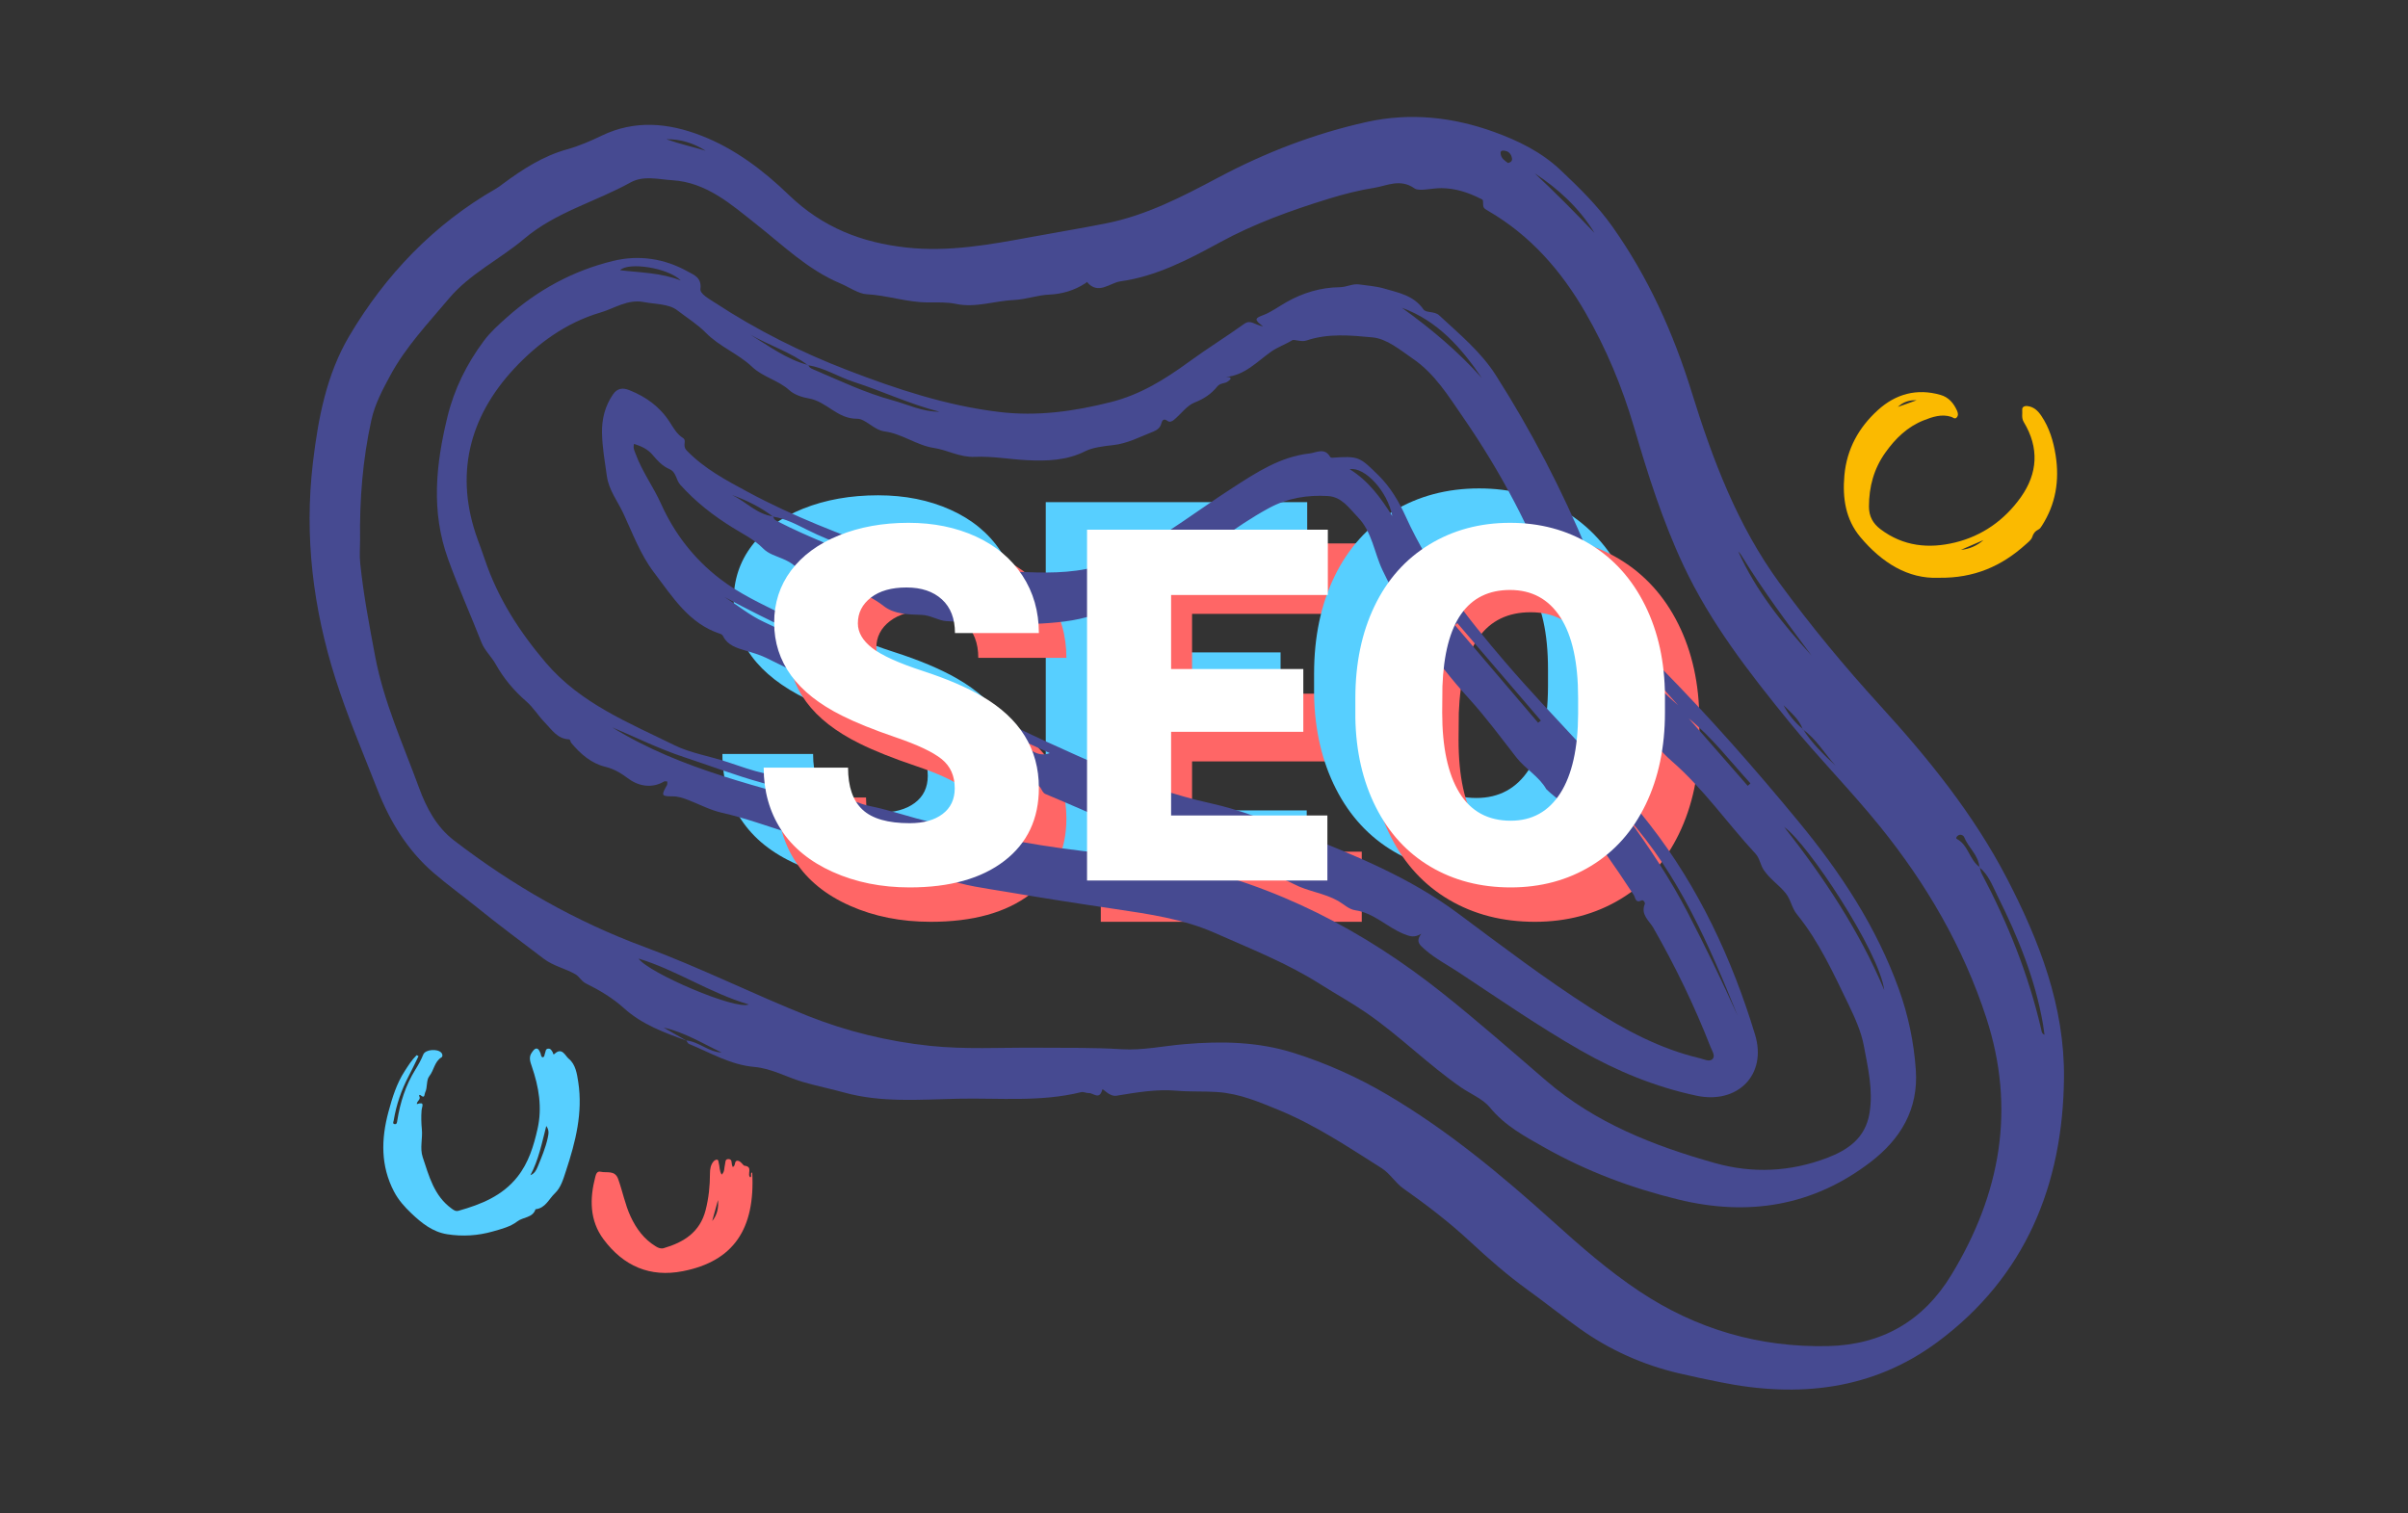
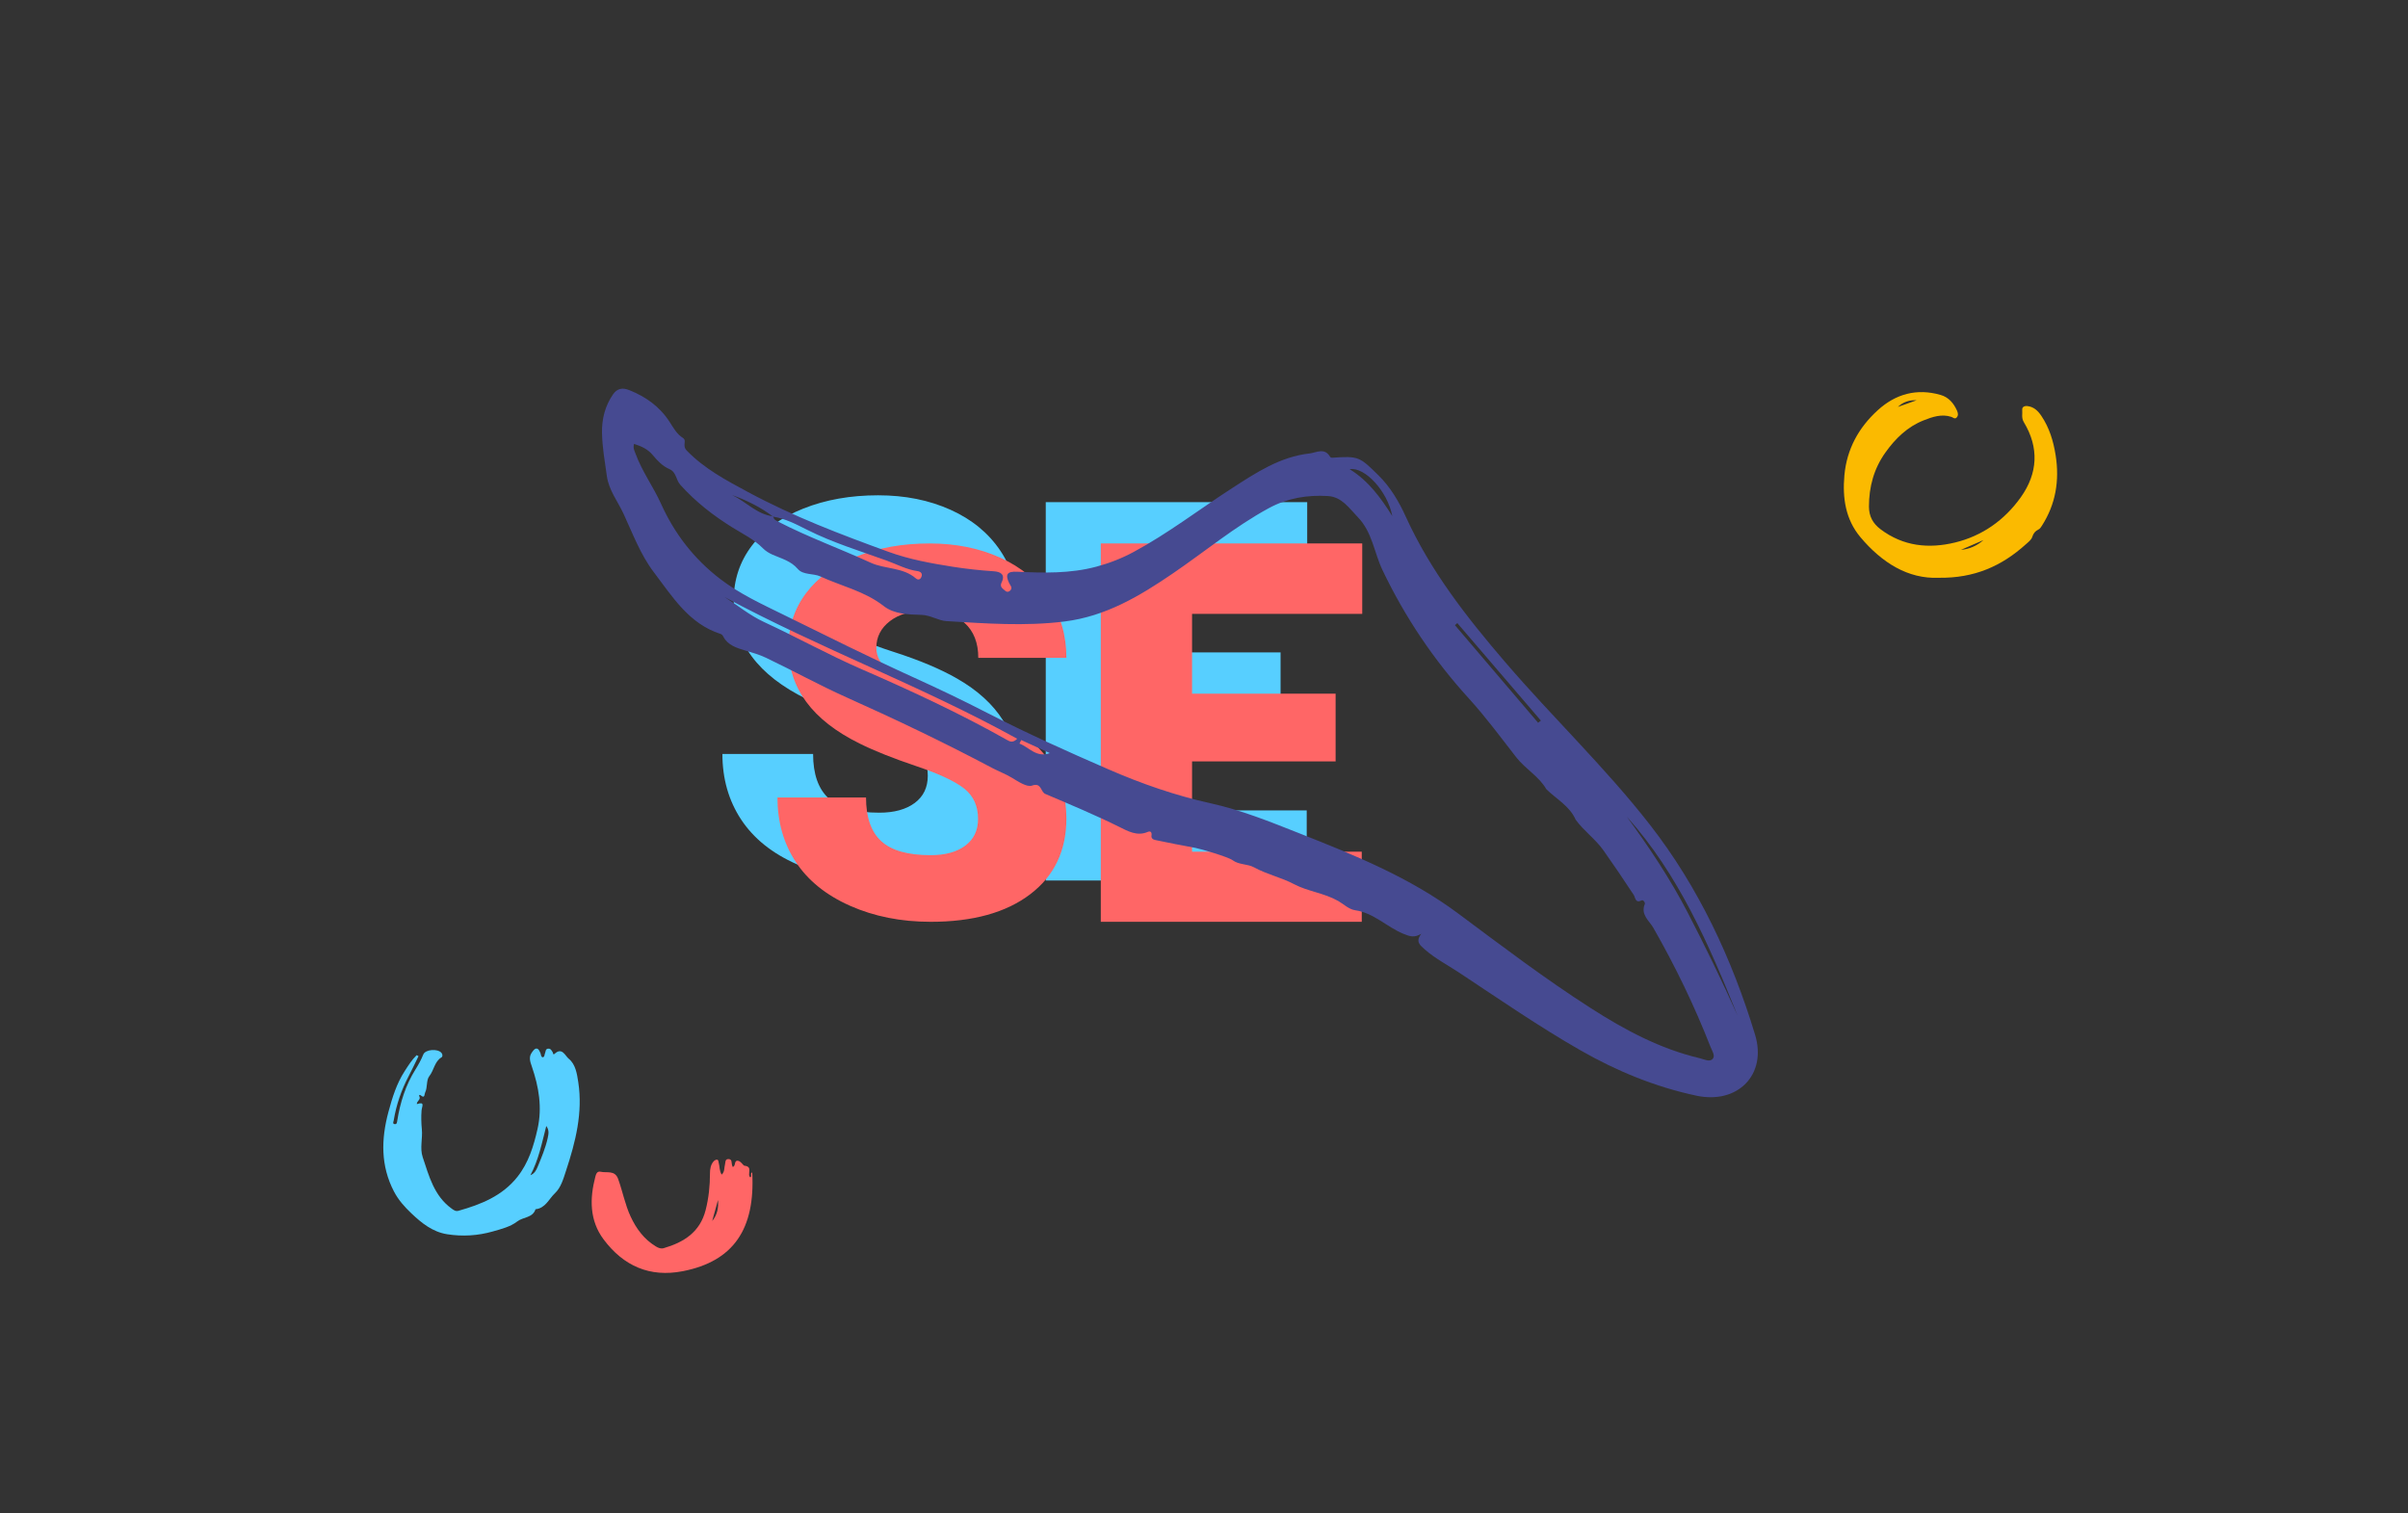
<svg xmlns="http://www.w3.org/2000/svg" width="350" height="220" viewBox="0 0 350 220">
  <rect x="0" y="0" width="350" height="220" fill="#333333" stroke="none" />
  <g fill="none" fill-rule="evenodd">
    <g>
      <g>
        <g>
          <path fill="#57CFFF" fill-rule="nonzero" d="M82.808 111c6.277 0 11.212-1.36 14.804-4.077 3.592-2.718 5.388-6.459 5.388-11.221 0-5.97-2.953-10.652-8.858-14.044-2.418-1.394-5.51-2.695-9.277-3.903-3.766-1.208-6.4-2.38-7.899-3.52-1.5-1.138-2.249-2.404-2.249-3.798 0-1.603.68-2.92 2.04-3.955 1.36-1.034 3.214-1.55 5.563-1.55 2.324 0 4.167.61 5.527 1.829 1.36 1.22 2.04 2.945 2.04 5.175H103c0-3.322-.86-6.273-2.58-8.851-1.721-2.58-4.14-4.571-7.255-5.977C90.05 55.703 86.54 55 82.633 55c-4.022 0-7.649.645-10.88 1.934-3.232 1.29-5.726 3.09-7.48 5.401-1.756 2.312-2.634 4.978-2.634 7.998 0 6.063 3.534 10.826 10.602 14.287 2.162 1.07 4.958 2.178 8.387 3.328 3.43 1.15 5.824 2.265 7.184 3.346 1.36 1.08 2.04 2.573 2.04 4.478 0 1.696-.633 3.014-1.9 3.955-1.267.94-2.982 1.411-5.144 1.411-3.395 0-5.847-.691-7.359-2.073-1.51-1.383-2.267-3.537-2.267-6.465H60c0 3.601.907 6.778 2.72 9.531 1.814 2.753 4.51 4.92 8.091 6.5 3.58 1.58 7.58 2.369 11.997 2.369zM144.93 111L144.93 100.802 120.265 100.802 120.265 87.685 141.13 87.685 141.13 77.838 120.265 77.838 120.265 66.233 145 66.233 145 56 107 56 107 111z" transform="translate(-925 -2153) translate(925 2153) translate(45 17)" />
          <path fill="#F66" fill-rule="nonzero" d="M90.277 117c6.132 0 10.952-1.335 14.46-4.004 3.509-2.67 5.263-6.343 5.263-11.02 0-5.865-2.884-10.462-8.652-13.794-2.362-1.369-5.382-2.646-9.06-3.833-3.68-1.186-6.252-2.339-7.716-3.457-1.465-1.118-2.197-2.361-2.197-3.73 0-1.575.664-2.87 1.992-3.885 1.329-1.015 3.14-1.523 5.433-1.523 2.271 0 4.071.6 5.4 1.797 1.328 1.198 1.992 2.892 1.992 5.082H110c0-3.262-.84-6.16-2.52-8.693-1.681-2.532-4.043-4.489-7.086-5.87C97.351 62.69 93.922 62 90.107 62c-3.929 0-7.471.633-10.628 1.9-3.156 1.266-5.592 3.034-7.306 5.304-1.715 2.27-2.572 4.889-2.572 7.855 0 5.955 3.452 10.633 10.355 14.032 2.112 1.05 4.843 2.14 8.192 3.269 3.35 1.13 5.689 2.225 7.017 3.286 1.329 1.06 1.993 2.527 1.993 4.398 0 1.665-.619 2.96-1.856 3.884-1.238.924-2.913 1.386-5.025 1.386-3.315 0-5.71-.679-7.187-2.036-1.476-1.358-2.214-3.474-2.214-6.349H68c0 3.537.886 6.657 2.657 9.36 1.771 2.704 4.405 4.832 7.903 6.384 3.497 1.551 7.403 2.327 11.717 2.327zM152.93 117L152.93 106.802 128.265 106.802 128.265 93.685 149.13 93.685 149.13 83.838 128.265 83.838 128.265 72.233 153 72.233 153 62 115 62 115 117z" transform="translate(-925 -2153) translate(925 2153) translate(45 17)" />
-           <path fill="#57CFFF" fill-rule="nonzero" d="M170.088 110c4.651 0 8.806-1.104 12.464-3.31 3.658-2.208 6.48-5.355 8.468-9.444 1.987-4.089 2.98-8.793 2.98-14.113v-2.51c-.023-5.227-1.046-9.867-3.068-13.921-2.022-4.054-4.856-7.184-8.502-9.391-3.647-2.207-7.796-3.311-12.448-3.311-4.674 0-8.853 1.115-12.534 3.345-3.682 2.23-6.51 5.384-8.485 9.461-1.975 4.078-2.963 8.788-2.963 14.131v3.067c.093 5.134 1.151 9.687 3.173 13.66 2.022 3.973 4.845 7.022 8.468 9.147 3.623 2.126 7.772 3.189 12.447 3.189zm-.5-11c-3.518 0-6.162-1.417-7.932-4.25-1.77-2.834-2.656-6.889-2.656-12.166l.035-3.958C159.408 68.876 162.89 64 169.483 64c3.377 0 5.975 1.388 7.792 4.164C179.092 70.94 180 75.001 180 80.347v2.478c-.023 5.208-.938 9.206-2.743 11.994-1.805 2.787-4.362 4.181-7.67 4.181z" transform="translate(-925 -2153) translate(925 2153) translate(45 17)" />
-           <path fill="#F66" fill-rule="nonzero" d="M178.088 117c4.651 0 8.806-1.104 12.464-3.31 3.658-2.208 6.48-5.355 8.468-9.444 1.987-4.089 2.98-8.793 2.98-14.113v-2.51c-.023-5.227-1.046-9.867-3.068-13.921-2.022-4.054-4.856-7.184-8.502-9.391-3.647-2.207-7.796-3.311-12.448-3.311-4.674 0-8.853 1.115-12.534 3.345-3.682 2.23-6.51 5.384-8.485 9.461-1.975 4.078-2.963 8.788-2.963 14.131v3.067c.093 5.134 1.151 9.687 3.173 13.66 2.022 3.973 4.845 7.022 8.468 9.147 3.623 2.126 7.772 3.189 12.447 3.189zm-.5-10c-3.518 0-6.162-1.417-7.932-4.25-1.77-2.834-2.656-6.889-2.656-12.166l.035-3.958C167.408 76.876 170.89 72 177.483 72c3.377 0 5.975 1.388 7.792 4.164C187.092 78.94 188 83.001 188 88.347v2.478c-.023 5.208-.938 9.206-2.743 11.994-1.805 2.787-4.362 4.181-7.67 4.181z" transform="translate(-925 -2153) translate(925 2153) translate(45 17)" />
          <g fill="#464A91">
-             <path d="M6.703 80.803c-.111-.415-.324-.639-.717-.563-.677.13-1.056.543-1.094 1.238-.022.38.204.454.523.398.655-.116.96-.624 1.288-1.073M3.243 203.14c.668-1.868 1.1-3.796 1.663-5.69-1.102 1.735-1.698 3.622-1.664 5.69M8.197 76.928c2.789-2.989 5.7-5.859 8.655-8.685-3.592 2.204-6.366 5.207-8.655 8.685M63.162 47.35c5.758-2.589 10.547-6.467 15.118-10.645-4.768 3.56-9.53 7.125-14.621 10.23-.182.111-.332.275-.497.415m65.852 143.817c-1.673 5.683-4.996 10.502-6.668 16.018 2.104-1.474 7.535-14.167 6.668-16.018m-67.536 56.497c1.123 0 2.257.096 3.368-.018 4.552-.465 9.044-1.323 13.536-2.168 6.665-1.254 12.812-4.069 19.119-6.379 2.91-1.066 5.693-2.52 7.665-5.085 6.515-8.478 11.76-17.606 15.483-27.68 2.972-8.04 6.84-15.749 10.016-23.72 2.268-5.69 3.715-11.651 4.364-17.769.54-5.097.237-10.208.273-15.315.03-4.2-.044-8.396.222-12.61.187-2.967-.483-6.059-.74-9.099-.451-5.353-.37-10.64 1.267-15.832 1.51-4.79 3.558-9.352 6.1-13.661 5.146-8.726 11.597-16.499 18.364-24.003 3.635-4.03 7.2-8.1 10.204-12.618 5.53-8.312 8.183-17.493 7.955-27.433-.18-7.771-3.604-13.805-10.35-17.904-11.725-7.125-24.105-9.405-37.394-5.066-10.292 3.36-19.456 8.7-27.839 15.482-5.228 4.23-10.001 8.966-15.215 13.209-7.102 5.78-14.317 11.387-22.68 15.316-6.473 3.042-13.276 5.182-20.12 7.193-5.84 1.717-11.41 4.035-16.674 7.078-6.073 3.51-11.203 8.003-14.753 14.123-.422.729-.438.72-1.399.74-.291.006-.31.247-.407.44-.889 1.762-1.469 3.6-1.493 5.592-.016 1.345.507 3.27.043 3.918-1.488 2.078-.367 4.091-.093 5.843.34 2.172.913 4.426 1.583 6.603 1.68 5.464 3.612 10.83 6.35 15.85 2.511 4.605 4.944 9.25 5.668 14.466.21 1.512 2.043 3.238.086 4.852 0 0 .137.151.196.241 1.039 1.59 1.563 3.387 1.642 5.232.077 1.762.71 3.41.787 5.151.122 2.812 1.172 5.544.565 8.432-.275 1.314-.21 2.708-.213 4.066-.006 3.023-1.036 5.903-1.196 8.933-.06 1.135-1.057 2.577-1.607 3.877-1.97 4.66-5.465 8.208-8.531 12.096-2.885 3.657-6.126 7.242-6.43 12.255-.122 2.023-.728 4.157.322 6.055 2.825 5.101 4.31 10.884 8.185 15.457 3.016 3.56 5.041 7.872 8.715 10.965 3.594 3.024 7.024 6.28 11.175 8.515 2.038 1.096 4.104 2.219 6.496 2.744 5.747 1.26 11.529 1.715 17.385 1.636M109.044 12.26c.317-.095.66-.143.947-.294 7.175-3.793 14.653-6.796 22.584-8.64.286-.067.68-.057.85-.495-.537.076-1.041.136-1.54.222-6.586 1.138-12.69 3.635-18.618 6.593-1.476.736-3.09 1.308-4.193 2.65-1.768.122-2.847 1.604-4.377 2.214-.268.107-.557.591-.148 1.002.136.136.323.224.407.064.89-1.687 3.05-1.82 4.088-3.316M89 37.93c2.053-1.269 3.686-3.002 5.316-4.737-1.755 1.596-3.876 2.793-5.283 4.772-1.498.527-2.456 1.737-3.526 2.803 1.36-.705 2.527-1.648 3.493-2.838m45.29 162.267c-1.191 3.238-2.332 6.458-4.744 9.125-1.457 1.611-2.62 3.552-3.58 5.506-.349.71-.989.924-1.353 1.558-.85 1.48-1.163 3.153-2.252 4.592-2.455 3.242-4.878 6.499-7.441 9.666-1.691 2.09-3.274 4.285-5.03 6.325-3.275 3.801-7.454 6.35-12.093 8.166-5.36 2.097-10.67 4.373-16.15 6.112-10.211 3.241-20.633 4.547-31.42 3.268-6.498-.77-12.827-1.99-18.396-5.288-8.906-5.276-16.249-12.301-21.434-21.365-.195-.34-.445-.648-.678-.963-2.12-2.866-4.034-5.826-5.007-9.315-.482-1.726-1.194-3.383-1.98-5.012-2.333-4.83-1.885-9.694-.001-14.538 1.896-4.876 5.062-9.016 8.602-12.687 4.73-4.904 6.95-10.592 7.656-17.166.657-6.115-.423-12.037-1.519-17.98-.672-3.648-1.273-7.31-1.995-10.948-1.166-5.864-3.88-11.09-6.667-16.33C5.18 116.1 2.407 108.918.73 101.345c-1.403-6.338-.712-12.56 1.46-18.536 1.251-3.442 2.877-6.821 5.513-9.61 2.566-2.715 5.155-5.374 8.215-7.543 7.354-5.213 15.462-8.87 24.058-11.533 9.814-3.04 19.372-6.635 27.758-12.758 6.213-4.537 12.125-9.432 17.803-14.612 7.732-7.053 15.83-13.618 25.189-18.474 9.072-4.706 18.547-8.37 28.917-8.277 15.609.143 28.973 5.625 38.44 18.384 7.001 9.438 8.136 20.252 5.848 31.542-.413 2.039-.83 4.077-1.31 6.1-1.232 5.2-3.36 9.98-6.485 14.364-1.82 2.555-3.785 5.001-5.607 7.53-2.14 2.966-4.523 5.685-6.986 8.335-2.852 3.07-5.38 6.364-7.781 9.774-.837 1.188-2.164 1.908-2.973 3.187-3.06 4.833-6.242 9.594-8.426 14.91-1.18 2.87-2.382 5.669-2.615 8.903-.141 1.983-.02 3.959-.194 5.93-.26 2.95.252 5.86.725 8.744.18 1.107-1.17 2.003-.879 2.08 1.575.416.467 1.295.5 1.934.018.378-.223.793-.137 1.14 1.462 5.894.83 11.915.955 17.869.116 5.526.602 11.158-.902 16.575-.549 1.976-.949 4.004-1.528 5.98-.694 2.368-1.976 4.59-2.19 7.061-.3 3.481-2.07 6.398-3.346 9.51-.07.171-.328.267-.501.402.163-1.853 1.69-3.235 1.744-5.141-1.309 2.764-2.943 5.382-3.62 8.429l1.915-3.347" transform="translate(-925 -2153) translate(925 2153) translate(45 17) rotate(90 127.5 127.5)" />
-             <path d="M76.159 64.324c3.646-2.145 6.603-5.085 9.371-8.24-3.112 2.76-6.172 5.58-9.371 8.24zm21.08-18.36l-.364-.39c-3.195 2.927-6.657 5.556-9.432 8.955l9.796-8.565zM23.777 201.04c-1.873 1.863-2.726 7.643-1.497 8.833.35-2.927.36-5.964 1.497-8.833zM37.954 84.614c-4.394 2.986-8.315 6.41-10.213 11.622 3.021-4.214 6.34-8.157 10.213-11.622zm65.285-43.96c7.347-5.768 15.05-10.889 23.67-14.523-5.646.75-21.31 11.126-23.67 14.523zm-2.584 137.587c-1.755 3.514-2.843 7.279-3.877 11.034-1.057 3.84-2.484 7.548-3.722 11.318-1.17 3.564-2.862 6.957-4.324 10.425 6.257-10.115 8.59-21.62 11.923-32.777zM37.8 121.823c.029-.216-.019-.528.104-.628.223-.182.338.095.486.259.419.461.223 1.157.797 1.619 1.06.85 1.789 1.92 2.317 3.273.45 1.153 1.678 1.99 2.515 3.006.187.227.422.61.18.93-.448.597-.088.793.405.933.61.172.933.634 1.14 1.167.747 1.919 1.741 3.741 1.964 5.856.143 1.364.363 2.994.867 3.989 1.403 2.772 1.454 5.696 1.321 8.473-.12 2.515-.603 5.09-.487 7.61.1 2.176-.993 3.95-1.297 5.977-.368 2.454-2.064 4.595-2.399 7.146-.206 1.566-1.856 2.756-1.842 3.997.033 2.868-2.502 4.411-2.95 6.998-.141.822-.478 2.054-1.191 2.837-1.467 1.606-1.896 3.83-3.414 5.43-1.912 2.014-2.905 4.712-4.944 6.713-1.224 1.201-2.181 2.752-3.253 4.135-.97 1.251-.884 3.191-1.205 4.846-.465 2.394.906 4.26 1.525 6.363 1.478 5.026 4.558 9.18 8.165 12.533 7.043 6.547 15.479 8.699 24.858 5.272.952-.348 1.903-.698 2.863-1.022 5.632-1.895 10.497-5.028 15.016-8.873 5.914-5.032 8.714-12.05 11.99-18.692 1.147-2.322 1.592-5.17 2.458-7.75.592-1.766 1.23-3.53 1.637-5.342.411-1.828.971-3.603 1.517-5.385.545-1.778 1.312-3.496 1.743-5.298.384-1.602 1.17-3.034 1.502-4.695.442-2.221 1.165-4.433 1.767-6.65 2.163-7.97 3.781-16.045 4.756-24.253.54-4.548.933-9.14 1.873-13.611 3.036-14.451 9.675-27.22 18.818-38.695 4.087-5.129 8.423-10.06 12.701-15.033 6.127-7.12 9.45-15.595 11.955-24.485 1.558-5.527 1.288-10.988-.736-16.322-1.154-3.04-2.873-5.579-6.501-6.179-3.378-.559-6.673.243-9.867.835-1.9.353-3.968 1.258-5.873 2.182-4.572 2.218-9.21 4.312-13.184 7.54-.947.767-2.126.87-3.072 1.637-1.21.981-2.056 2.307-3.377 3.188-.759.506-1.667.555-2.367 1.203-4.434 4.106-9.447 7.56-13.449 12.163-1.39 1.6-3.105 2.908-4.62 4.404-5.682 5.612-12.296 9.81-19.746 12.554-9.134 3.364-17.658 7.872-25.631 13.381-3.05 2.106-6.315 4.093-8.501 7.295-1.268 1.857-2.898 3.75-3.095 5.879-.294 3.147-.613 6.434.456 9.569.258.756-.202 1.81-.042 2.07.619.992.992 2.115 1.662 3.067 1.447 2.058 3.442 3.817 3.685 6.584zm-1.735 60.696c.482-.182.6-.664.767-1.05 1.58-3.668 3.288-7.29 4.345-11.158.619-2.264 1.704-4.421 1.669-6.848-1.092 4.292-2.996 8.295-4.348 12.49-.717 2.228-2.059 4.23-2.397 6.599-1.93 2.553-2.879 5.62-4.44 8.367 1.651-2.705 3.593-5.261 4.404-8.4zm71.688-10.204c-.068-.413-.003-.78-.414-.988-.073.636-.583 1.243.256 1.8.488.323.03.85-.095 1.24-1.125 3.52-2.218 7.054-3.304 10.579-1.033 3.356-2.267 6.666-3.042 10.102-.388 1.726-1.223 3.277-1.855 4.905-.29.748-.536 1.461-.536 2.273 0 1.653-.115 1.696-1.639.827-.127-.072-.32-.028-.526-.041 0 .183-.056.365.008.474.972 1.618.767 3.558-.375 5.116-.754 1.028-1.44 2.068-1.765 3.419-.49 2.033-1.88 3.633-3.494 4.97-.147.122-.48.066-.496.349-.091 1.676-1.437 2.48-2.452 3.478-.97.952-2.164 1.648-3.074 2.695-1.559 1.792-3.312 3.275-5.447 4.468-.986.551-1.988 1.597-3.085 2.028-4.056 1.594-8.033 3.378-12.141 4.863-6.941 2.51-13.775 1.774-20.664.099-4.053-.986-7.717-2.804-11.066-5.3-1.28-.954-2.316-2.117-3.369-3.296-4.02-4.504-6.84-9.661-8.256-15.523-.907-3.754-.335-7.425 1.541-10.804.494-.89.874-2.055 2.539-1.854.725.088 1.445-1.265 2.008-2.124 3.977-6.07 7.211-12.516 9.816-19.29 2.741-7.129 5.134-14.333 6.058-21.986.67-5.556-.079-10.884-1.43-16.245-1.08-4.294-3.316-7.883-5.868-11.379-1.913-2.619-3.624-5.384-5.512-8.022-.67-.935.175-1.531.374-2.733-1.034 1.409-1.204 1.126-1.644-.033-.44-1.158-1.247-2.24-1.884-3.363-1.363-2.404-2.141-5.024-2.167-7.725-.01-1.024-.544-1.88-.406-2.849.173-1.222.258-2.476.603-3.652.61-2.079.992-4.27 3.02-5.683.56-.39.227-1.6.863-2.285 2.724-2.931 5.289-6.055 8.695-8.23 8.104-5.172 16.593-9.578 25.485-13.29 6.19-2.586 12.101-5.851 16.98-10.654 7.181-7.067 14.734-13.72 22.505-20.12 7.366-6.068 15.259-11.275 24.31-14.533 3.801-1.368 7.698-2.18 11.725-2.458 5.748-.398 10.053 2.225 13.393 6.58 6.413 8.367 7.919 17.782 5.451 27.908-1.659 6.81-4.102 13.34-7.548 19.452-1.618 2.869-3.16 5.772-5.829 7.955-1.273 1.041-1.954 2.8-2.933 4.213-3.346 4.831-7.555 8.974-10.886 13.835-1.483 2.164-2.737 4.447-4.134 6.65-3.051 4.808-5.134 10.115-7.428 15.29-2.013 4.54-2.74 9.502-3.466 14.42-.78 5.298-1.607 10.59-2.507 15.87-.52 3.05-.882 6.198-1.964 9.054-.752 1.986-.78 4.1-1.68 6.024-.516 1.103.04 2.615-1.25 3.524z" transform="translate(-925 -2153) translate(925 2153) translate(45 17) rotate(90 127.5 127.5)" />
            <path d="M90.58 151.559l.512.266c.546-1.434 2.1-2.454 1.385-4.412l-1.896 4.146zM58.016 97.634c-3.546.658-7.183 3.96-6.814 6.197 1.717-2.772 4.206-4.549 6.814-6.197zM88.064 76.44l-.312-.408-14.175 12.149.301.347 14.186-12.088zm13.64-12.886c4.443-3.243 9.008-6.298 13.914-8.84 4.96-2.568 9.976-5.011 15.064-7.29-10.337 4.174-20.55 8.574-28.977 16.13zM69.79 194.7c1.195-1.927 2.645-3.625 3.62-5.731 2.207-4.765 4.768-9.371 6.868-14.196 3.13-7.187 6.424-14.298 10.285-21.138.242-.429.466-.86-.175-1.481-7.68 13.917-13.14 28.708-20.598 42.546zm32.364-123.72c-2.002.887-2.992 2.802-4.429 4.263-1.887 1.084-2.93 3.038-4.61 4.348-2.896 2.258-5.87 4.445-8.578 6.91-5.606 5.105-11.796 9.274-18.66 12.555-2.549 1.218-5.522 1.479-7.7 3.586-1.331 1.288-2.95 2.33-3.07 4.348-.178 2.99.294 5.88 1.751 8.568 2.694 4.969 6.323 9.313 9.495 13.962 3.296 4.831 6.241 9.748 6.992 15.764.716 5.756.285 11.46-.057 17.175-.07 1.157-.862 2.261-.905 3.602-.06 1.872-.079 3.953-1.281 5.487-2.17 2.77-2.889 6.146-4.309 9.22-.465 1.007-.18 2.493-1.075 3.264-1.194 1.03-1.516 2.384-2.087 3.679-.223.505-.532 1.012-.925 1.398-1.293 1.272-2.108 2.95-3.01 4.402-1.768 2.85-3.737 5.373-6.223 7.609-.716.644-1.847.566-2.277 1.571-.43 1.004-1.221 1.747-2.05 2.438-.847.707-1.28 1.632-1.616 2.713.62.176 1.021-.074 1.43-.223 2.573-.931 4.773-2.575 7.257-3.692 4.358-1.96 8.035-4.804 10.946-8.605 2.178-2.845 3.656-6.063 5.215-9.238 3.089-6.291 6.228-12.563 9.125-18.941 1.623-3.574 3.31-7.11 5.107-10.594 2.984-5.787 5.643-11.723 8.234-17.682 2.076-4.772 3.793-9.692 4.918-14.794.98-4.453 2.69-8.675 4.361-12.903 3.183-8.052 6.42-16.072 11.667-23.113 4.713-6.327 9.488-12.61 13.748-19.258 3.179-4.961 5.938-10.096 7.293-15.865.145-.619.609-1.43.077-1.886-.451-.386-1.187.122-1.756.344-5.973 2.337-11.723 5.12-17.287 8.304-1.005.575-1.898 1.876-3.435 1.24-.217-.09-.67.211-.539.47.466.91-.438.9-.785 1.126-2.188 1.43-4.348 2.895-6.482 4.404-1.67 1.18-2.83 2.863-4.47 4.045zm-44.09 116.615c.483-.033.621-.42.798-.763 2.239-4.344 3.899-8.94 5.932-13.373.975-2.128.641-4.68 2.28-6.572.28-.324.191-.643-.2-.809-.512-.218-.788.12-.846.535-.222 1.616-1.003 3.033-1.545 4.537-1.397 3.875-2.594 7.806-4.463 11.522-.777 1.545-1.638 3.172-1.916 4.96-1.381 1.81-2.367 3.825-3.139 5.95.968-2.028 2.823-3.606 3.1-5.987zm60.673-94.182c.607 1.015.401 1.652-.006 2.636-.994 2.397-3.023 4.28-3.407 6.955-.136.954-.886 1.675-1.345 2.478-1.168 2.045-1.393 4.423-2.444 6.415-.998 1.89-1.425 3.959-2.442 5.807-.54.98-.35 2.201-1.054 3.152-.474.64-1.647 4.628-1.784 5.396-.342 1.933-.74 3.856-1.134 5.78-.068.33-.218.67-.672.598-.47-.073-.696.138-.516.55.674 1.543-.131 2.926-.73 4.138-1.745 3.522-3.26 7.142-4.79 10.748-.304.714-1.713.52-1.21 1.944.253.72-.566 1.965-1.133 2.895-.551.908-.922 1.92-1.422 2.862-3.68 6.937-7.061 14.012-10.266 21.177-1.777 3.975-3.898 7.797-5.77 11.732-.473.995-.782 2.11-1.1 3.174-.292.977-.72 2.378-1.927 2.992-.224.114-.364.215-.437.442-1.476 4.595-5.44 6.999-8.976 9.69-2.531 1.928-5.619 3.066-8.49 4.398-1.778.823-3.412 2.134-5.483 2.424-2.075.29-4.137.66-6.241.703-2.041.04-3.929-.432-5.619-1.592-.885-.607-1.02-1.379-.633-2.354.957-2.418 2.4-4.443 4.624-5.88.852-.552 1.763-1.03 2.33-1.93.404-.642 1.09.167 1.841-.564 2.66-2.586 4.316-5.732 6.022-8.893 3.534-6.549 6.164-13.473 8.696-20.435 1.096-3.013 1.666-6.154 2.165-9.313.315-1.994.527-3.99.662-6 .062-.932.441-1.698 1.599-1.13.69.338.903-.159 1.227-.51.23-.25.183-.535-.039-.745-.403-.383-.754.016-1.07.168-1.296.623-1.72.251-1.653-1.15.182-3.86.28-7.723-.733-11.518-.505-1.891-1.213-3.706-2.137-5.42-2.7-5.013-6.187-9.53-9.27-14.304-2.256-3.493-4.576-6.986-5.05-11.25-.11-.992-.907-2.202.481-3.008.077-.043.145-.184.138-.275-.268-3.9-.146-3.998 2.534-6.731 1.74-1.774 3.862-3.009 6.024-3.991 7.954-3.617 14.657-8.879 21.218-14.51 7.988-6.855 15.265-14.504 23.563-20.97 9.09-7.084 19.49-11.938 30.527-15.291 5.826-1.77 10.143 2.53 8.873 8.508-1.268 5.97-3.557 11.556-6.598 16.872-3.492 6.102-7.492 11.882-11.363 17.74-1.062 1.606-1.962 3.35-3.257 4.832-.672.769-1.17 1.444-2.323.558z" transform="translate(-925 -2153) translate(925 2153) translate(45 17) rotate(90 127.5 127.5)" />
          </g>
-           <path fill="#FFF" fill-rule="nonzero" d="M87.217 112c5.839 0 10.43-1.286 13.77-3.859 3.342-2.572 5.013-6.112 5.013-10.62 0-5.65-2.747-10.08-8.24-13.29-2.25-1.32-5.126-2.551-8.63-3.695-3.503-1.143-5.952-2.253-7.347-3.33-1.395-1.078-2.093-2.276-2.093-3.596 0-1.517.633-2.764 1.898-3.743 1.265-.978 2.99-1.467 5.174-1.467 2.163 0 3.877.577 5.142 1.731 1.266 1.154 1.898 2.787 1.898 4.898H106c0-3.145-.8-5.937-2.4-8.377-1.601-2.441-3.85-4.326-6.748-5.657C93.954 59.665 90.688 59 87.054 59c-3.741 0-7.115.61-10.121 1.83-3.007 1.22-5.326 2.925-6.959 5.112-1.633 2.188-2.45 4.711-2.45 7.57 0 5.738 3.288 10.246 9.863 13.522 2.011 1.011 4.612 2.06 7.802 3.15 3.19 1.088 5.418 2.143 6.683 3.165 1.265 1.023 1.898 2.435 1.898 4.238 0 1.605-.59 2.853-1.768 3.744-1.18.89-2.774 1.335-4.785 1.335-3.158 0-5.44-.654-6.846-1.962-1.405-1.308-2.108-3.347-2.108-6.118H66c0 3.408.843 6.415 2.53 9.02 1.687 2.606 4.196 4.656 7.527 6.151 3.33 1.495 7.05 2.243 11.16 2.243zM147.935 111L147.935 101.543 125.218 101.543 125.218 89.38 144.435 89.38 144.435 80.25 125.218 80.25 125.218 69.489 148 69.489 148 60 113 60 113 111zM174.582 112c4.361 0 8.256-1.044 11.686-3.133 3.43-2.089 6.075-5.068 7.938-8.938 1.863-3.87 2.794-8.322 2.794-13.357v-2.375c-.022-4.947-.98-9.339-2.876-13.176-1.896-3.836-4.553-6.8-7.971-8.888-3.419-2.089-7.309-3.133-11.67-3.133-4.382 0-8.3 1.055-11.75 3.166-3.452 2.11-6.104 5.096-7.955 8.954-1.852 3.86-2.778 8.317-2.778 13.374v2.902c.088 4.86 1.08 9.169 2.975 12.929s4.541 6.645 7.938 8.657c3.397 2.012 7.286 3.018 11.67 3.018zm0-9.696c-3.309 0-5.796-1.358-7.461-4.073-1.666-2.716-2.499-6.602-2.499-11.66l.033-3.792c.35-9.344 3.627-14.017 9.829-14.017 3.177 0 5.62 1.33 7.33 3.991 1.709 2.66 2.564 6.552 2.564 11.675v2.375c-.022 4.99-.882 8.822-2.58 11.494-1.699 2.671-4.104 4.007-7.216 4.007z" transform="translate(-925 -2153) translate(925 2153) translate(45 17)" />
          <path fill="#FBBA00" d="M233.58 41.183c-1.027-.042-1.953.228-2.727.972l2.726-.972zm6.439 21.748c1.246-.108 2.327-.602 3.279-1.422l-3.28 1.422zm-3.238 4.058c-4.434.19-8.248-2.177-11.381-5.915-2.145-2.558-2.616-5.672-2.32-8.965.347-3.855 2.1-6.963 4.822-9.452 2.63-2.406 5.712-3.237 9.155-2.25 1.173.336 1.899 1.19 2.394 2.292.145.325.226.701-.056.996-.268.282-.515-.013-.77-.096-1.411-.456-2.734-.005-4.024.506-2.343.928-4.1 2.617-5.58 4.706-1.661 2.343-2.368 4.954-2.37 7.828-.002 1.423.585 2.466 1.671 3.288 3.315 2.508 7.034 2.86 10.843 1.936 3.916-.95 7.172-3.219 9.57-6.597 2.458-3.464 2.667-7.18.428-10.894-.38-.628-.186-1.23-.234-1.836-.028-.367.32-.554.74-.508.927.102 1.524.664 2.034 1.418 1.167 1.724 1.754 3.672 2.08 5.723.584 3.684.014 7.129-2 10.262-.139.215-.259.428-.518.554-.43.21-.714.528-.88 1.068-.133.427-.593.767-.953 1.09-3.485 3.14-7.47 4.927-12.651 4.846z" transform="translate(-925 -2153) translate(925 2153) translate(45 17)" />
          <g>
            <path fill="#57CFFF" d="M19.569 22.085c.639-.019 1.041-.388 1.396-.778.994-1.094 2.002-2.164 2.809-3.435.37-.584.603-1.009.407-1.721-1.448 2.117-2.736 4.25-4.612 5.934M10.204.26c-.788.756-1.56 1.53-2.368 2.265-1.683 1.531-3.089 3.28-4.206 5.264-.107.19-.391.41-.046.579.272.132.392-.144.512-.36C5.391 5.67 7.008 3.58 9.11 1.936c.661-.517 1.267-1.04 1.824-1.663.544-.609 2.266-.118 2.566.674.102.27-.013.577-.208.614-1.185.233-1.668 1.388-2.608 1.967-.648.399-.776 1.45-1.392 2.036-.199.19-.335.87-.74.149-.092-.163-.262-.121-.236.061.082.558-.576.5-.727.952 1.303.04.579.558.33 1.102-.375.826-.669 1.7-.895 2.58-.339 1.321-1.236 2.474-1.272 3.863-.076 2.892-.371 5.837 1.38 8.436.21.315.406.63.84.663 3.395.251 6.732.153 9.75-1.712 2.218-1.37 3.74-3.394 5.124-5.55 1.724-2.686 2.262-5.673 2.319-8.797.013-.712.002-1.46.704-1.92.254-.167.557-.416.834-.3.284.12.276.511.305.813.022.224-.131.468.07.677.338.074.367-.246.52-.397.205-.2.274-.609.675-.509.36.09.39.421.451.729.021.106-.116.427.197.295 1.36-.574 1.345.855 1.657 1.36.675 1.095.395 2.48.154 3.683-.887 4.424-3.33 8.012-6.079 11.502-.801 1.018-1.534 2.046-2.645 2.527-1.099.476-2.034 1.574-3.436 1.215-.818 1.06-2.08.425-3.114.763-1.168.38-2.544.24-3.816.15-2.254-.16-4.4-.79-6.388-1.894-1.875-1.04-2.93-2.798-3.842-4.628-.6-1.204-1.107-2.46-1.29-3.832-.558-4.201.843-7.81 3.202-11.17 1.235-1.758 2.52-3.46 4.25-4.763C8.345 1.029 9.111.428 10 .029l.203.23" transform="translate(-925 -2153) translate(925 2153) translate(45 17) rotate(-20 399.43 52.436)" />
            <path fill="#F66" d="M43.956 34.795l-1.837 2.584c.989-.584 1.55-1.484 1.837-2.584m1.764-3.284c.58-.238.66-.798.936-1.184.2-.28.268-.795.77-.597.507.2.215.627.183.973-.009.098-.001.197-.001.31.502.054.472-.848 1.004-.592.404.193.491.926.661 1.008 1.186.573-.132 1.29.22 1.876.33.003.118-.606.507-.57-2.385 7.877-6.975 11.21-14.401 10.036-4.8-.76-7.83-3.636-9.231-8.292-.987-3.278.125-6.264 1.99-8.96.215-.309.516-.716.983-.412.77.5 2.025.446 2.022 1.858-.003 1.912-.329 3.815-.166 5.731.167 1.978.718 3.808 1.968 5.361.261.326.563.593.986.62 3.007.196 5.73-.36 7.616-3.12 1.016-1.488 1.802-3.101 2.42-4.805.215-.593.517-1.116 1.058-1.434.157-.092.397-.147.557-.091.242.085.11.334.1.532-.031.557-.321 1.09-.182 1.752" transform="translate(-925 -2153) translate(925 2153) translate(45 17) rotate(-20 399.43 52.436)" />
          </g>
        </g>
      </g>
    </g>
  </g>
</svg>